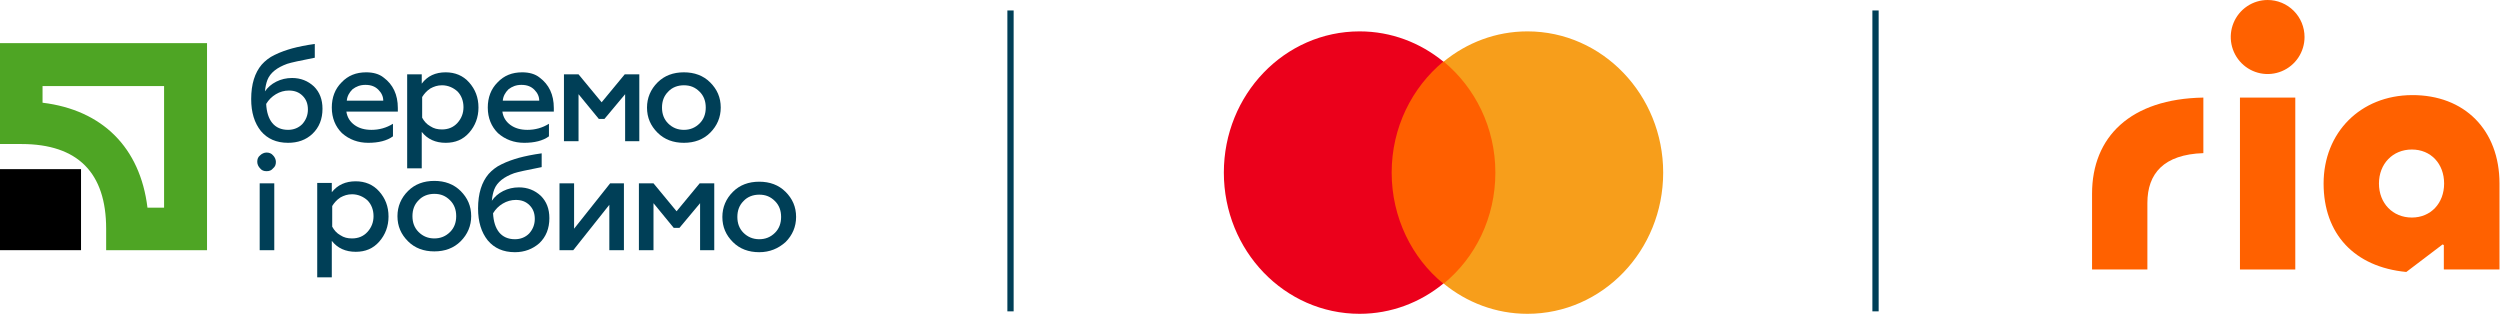
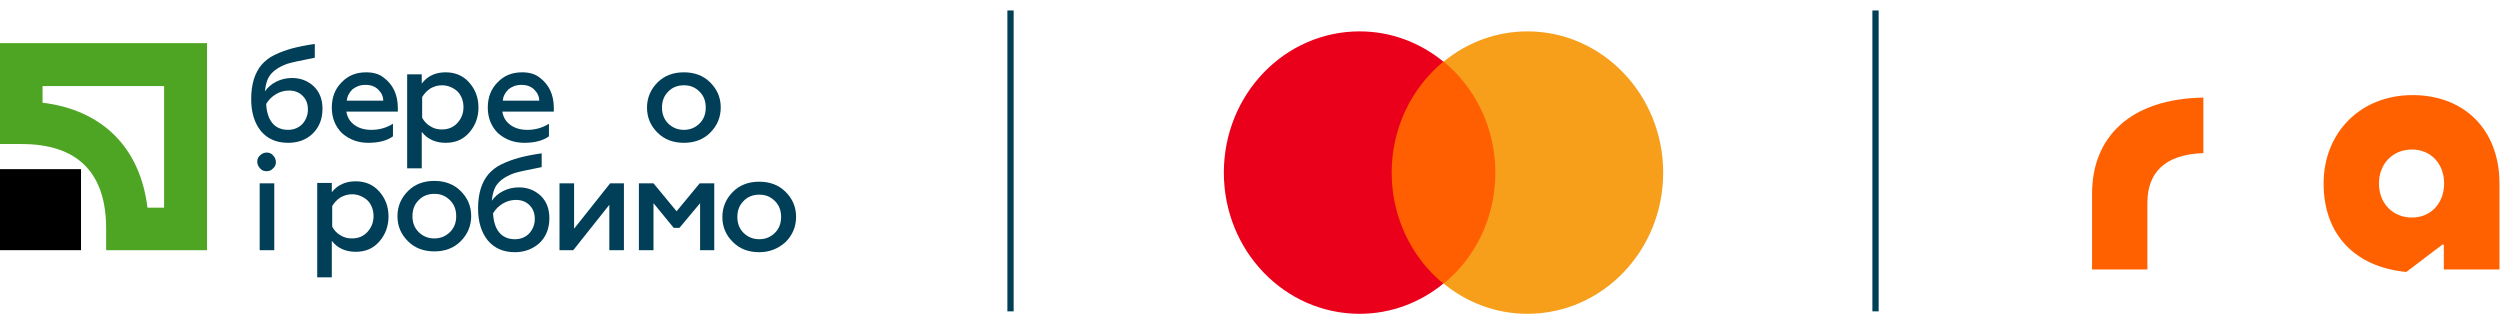
<svg xmlns="http://www.w3.org/2000/svg" width="239" height="30" viewBox="0 0 239 30" fill="none">
  <g clip-path="url(#clip0_25_424)">
    <g clip-path="url(#clip1_25_424)">
      <path d="M200 18.522V25.762H205.29V19.408C205.29 16.59 206.849 14.767 210.641 14.639V9.329C203.673 9.446 200 13.081 200 18.522Z" fill="#FF6100" />
      <path d="M230.573 9.092C225.663 9.12 222.136 12.669 222.136 17.546C222.136 22.363 225.076 25.525 230.043 26L233.512 23.368L233.63 23.427V25.761H238.951V17.546C238.951 12.43 235.609 9.062 230.573 9.092ZM230.573 20.797C228.75 20.797 227.428 19.436 227.428 17.546C227.428 15.656 228.75 14.294 230.573 14.294C232.397 14.294 233.658 15.654 233.658 17.546C233.658 19.438 232.376 20.797 230.573 20.797Z" fill="#FF6100" />
-       <path d="M219.43 9.329H214.14V25.764H219.43V9.329Z" fill="#FF6100" />
-       <path d="M216.785 2.64706e-06C216.087 0 215.406 0.208 214.826 0.597C214.246 0.987 213.795 1.539 213.528 2.186C213.261 2.833 213.192 3.544 213.328 4.231C213.465 4.917 213.801 5.547 214.294 6.042C214.787 6.537 215.416 6.874 216.1 7.01C216.784 7.146 217.493 7.076 218.137 6.808C218.782 6.54 219.332 6.087 219.72 5.505C220.107 4.923 220.314 4.239 220.314 3.539C220.314 3.074 220.223 2.613 220.046 2.184C219.869 1.754 219.609 1.364 219.281 1.035C218.953 0.706 218.564 0.446 218.136 0.268C217.707 0.091 217.248 -0.001 216.785 2.64706e-06Z" fill="#FF6100" />
    </g>
    <path d="M15.686 8.231V19.85H14.098C13.401 14.118 9.799 10.516 4.067 9.819V8.231H15.686ZM0 4.125V13.769H2.053C7.436 13.769 10.148 16.519 10.148 21.864V23.917H19.792V4.125H0Z" fill="#4EA524" />
    <path d="M7.746 16.17H0V23.916H7.746V16.17Z" fill="black" />
    <path d="M27.538 13.653C26.415 13.653 25.562 13.265 24.943 12.53C24.323 11.755 24.013 10.748 24.013 9.47C24.013 8.037 24.362 6.952 25.02 6.177C25.33 5.829 25.756 5.48 26.26 5.248C26.802 4.977 27.383 4.783 27.925 4.628C28.506 4.473 29.242 4.318 30.094 4.202V5.519C28.7 5.79 27.809 5.984 27.46 6.1C26.492 6.449 25.834 6.952 25.562 7.649C25.446 7.959 25.369 8.308 25.33 8.734C25.601 8.346 25.95 8.037 26.415 7.804C26.879 7.572 27.383 7.456 27.925 7.456C28.738 7.456 29.436 7.727 30.017 8.269C30.559 8.811 30.83 9.508 30.83 10.399C30.83 11.367 30.52 12.181 29.862 12.801C29.242 13.382 28.467 13.653 27.538 13.653ZM27.538 12.413C28.08 12.413 28.545 12.22 28.893 11.871C29.242 11.484 29.436 11.019 29.436 10.477C29.436 9.934 29.281 9.508 28.932 9.16C28.583 8.811 28.157 8.656 27.615 8.656C27.189 8.656 26.763 8.772 26.376 9.005C25.988 9.237 25.679 9.547 25.446 9.934C25.485 10.709 25.679 11.329 26.027 11.755C26.376 12.181 26.879 12.413 27.538 12.413Z" fill="#003F57" />
    <path d="M31.72 10.283C31.72 9.315 32.029 8.502 32.649 7.882C33.269 7.223 34.044 6.914 35.012 6.914C35.67 6.914 36.251 7.069 36.677 7.417C37.568 8.076 38.033 9.044 38.033 10.322V10.671H33.114C33.191 11.213 33.463 11.639 33.889 11.949C34.315 12.259 34.857 12.414 35.515 12.414C36.251 12.414 36.948 12.22 37.568 11.832V13.033C36.987 13.459 36.174 13.653 35.206 13.653C34.237 13.653 33.385 13.343 32.688 12.723C32.068 12.104 31.72 11.29 31.72 10.283ZM33.153 9.625H36.639C36.639 9.237 36.484 8.889 36.174 8.579C35.864 8.269 35.477 8.114 34.934 8.114C34.431 8.114 34.044 8.269 33.695 8.54C33.385 8.85 33.191 9.199 33.153 9.625Z" fill="#003F57" />
    <path d="M42.605 6.914C43.495 6.914 44.27 7.223 44.851 7.882C45.432 8.54 45.742 9.315 45.742 10.283C45.742 11.213 45.432 12.026 44.851 12.685C44.27 13.343 43.534 13.653 42.605 13.653C41.636 13.653 40.862 13.304 40.319 12.607V16.093H38.925V7.107H40.319V7.998C40.862 7.262 41.636 6.914 42.605 6.914ZM42.256 8.153C41.83 8.153 41.481 8.269 41.133 8.463C40.784 8.695 40.552 8.966 40.358 9.276V11.252C40.552 11.6 40.784 11.871 41.133 12.065C41.481 12.297 41.83 12.375 42.256 12.375C42.837 12.375 43.34 12.181 43.728 11.755C44.115 11.329 44.309 10.825 44.309 10.245C44.309 9.664 44.115 9.121 43.728 8.734C43.34 8.385 42.837 8.153 42.256 8.153Z" fill="#003F57" />
    <path d="M46.632 10.283C46.632 9.315 46.941 8.502 47.561 7.882C48.181 7.223 48.956 6.914 49.924 6.914C50.582 6.914 51.163 7.069 51.589 7.417C52.48 8.076 52.945 9.044 52.945 10.322V10.671H48.026C48.103 11.213 48.374 11.639 48.801 11.949C49.227 12.259 49.769 12.414 50.427 12.414C51.163 12.414 51.86 12.22 52.48 11.832V13.033C51.899 13.459 51.086 13.653 50.117 13.653C49.149 13.653 48.297 13.343 47.6 12.723C46.98 12.104 46.632 11.29 46.632 10.283ZM48.065 9.625H51.55C51.55 9.237 51.396 8.889 51.086 8.579C50.776 8.269 50.389 8.114 49.846 8.114C49.343 8.114 48.956 8.269 48.607 8.54C48.297 8.85 48.103 9.199 48.065 9.625Z" fill="#003F57" />
-     <path d="M55.269 13.498H53.914V7.107H55.308L57.516 9.779L59.724 7.107H61.118V13.498H59.762V9.005L57.787 11.367H57.245L55.308 9.005V13.498H55.269Z" fill="#003F57" />
    <path d="M65.379 13.653C64.372 13.653 63.52 13.343 62.861 12.685C62.203 12.026 61.854 11.252 61.854 10.283C61.854 9.354 62.203 8.54 62.861 7.882C63.52 7.223 64.372 6.914 65.379 6.914C66.386 6.914 67.238 7.223 67.897 7.882C68.555 8.54 68.903 9.315 68.903 10.283C68.903 11.213 68.555 12.026 67.897 12.685C67.238 13.343 66.386 13.653 65.379 13.653ZM65.379 12.414C65.96 12.414 66.463 12.22 66.889 11.794C67.277 11.406 67.47 10.903 67.47 10.283C67.47 9.664 67.277 9.16 66.889 8.773C66.463 8.347 65.999 8.153 65.379 8.153C64.798 8.153 64.256 8.347 63.868 8.773C63.481 9.16 63.287 9.664 63.287 10.283C63.287 10.903 63.481 11.406 63.868 11.794C64.294 12.22 64.798 12.414 65.379 12.414Z" fill="#003F57" />
    <path d="M25.485 16.365C25.214 16.365 25.02 16.287 24.865 16.093C24.71 15.939 24.594 15.706 24.594 15.474C24.594 15.203 24.671 15.009 24.865 14.854C25.02 14.699 25.252 14.583 25.485 14.583C25.717 14.583 25.95 14.661 26.105 14.854C26.259 15.009 26.376 15.241 26.376 15.474C26.376 15.745 26.298 15.939 26.105 16.093C25.95 16.287 25.756 16.365 25.485 16.365ZM26.221 23.917H24.826V17.527H26.221V23.917Z" fill="#003F57" />
    <path d="M34.005 17.332C34.896 17.332 35.671 17.642 36.252 18.301C36.833 18.959 37.143 19.734 37.143 20.702C37.143 21.632 36.833 22.445 36.252 23.104C35.671 23.762 34.935 24.072 34.005 24.072C33.037 24.072 32.263 23.723 31.72 23.026V26.512H30.326V17.487H31.72V18.378C32.263 17.681 33.037 17.332 34.005 17.332ZM33.657 18.572C33.231 18.572 32.882 18.688 32.534 18.882C32.185 19.114 31.953 19.385 31.759 19.695V21.67C31.953 22.019 32.185 22.29 32.534 22.484C32.882 22.716 33.231 22.794 33.657 22.794C34.238 22.794 34.741 22.6 35.129 22.174C35.516 21.748 35.71 21.244 35.71 20.663C35.71 20.082 35.516 19.54 35.129 19.153C34.741 18.804 34.238 18.572 33.657 18.572Z" fill="#003F57" />
    <path d="M41.521 24.033C40.514 24.033 39.662 23.723 39.004 23.065C38.345 22.407 37.997 21.632 37.997 20.664C37.997 19.734 38.345 18.921 39.004 18.262C39.662 17.604 40.514 17.294 41.521 17.294C42.528 17.294 43.38 17.604 44.039 18.262C44.697 18.921 45.046 19.695 45.046 20.664C45.046 21.593 44.697 22.407 44.039 23.065C43.38 23.723 42.528 24.033 41.521 24.033ZM41.521 22.794C42.102 22.794 42.606 22.6 43.032 22.174C43.419 21.787 43.613 21.283 43.613 20.664C43.613 20.044 43.419 19.54 43.032 19.153C42.606 18.727 42.141 18.533 41.521 18.533C40.94 18.533 40.398 18.727 40.011 19.153C39.623 19.54 39.43 20.044 39.43 20.664C39.43 21.283 39.623 21.787 40.011 22.174C40.437 22.6 40.94 22.794 41.521 22.794Z" fill="#003F57" />
    <path d="M49.228 24.11C48.105 24.11 47.252 23.722 46.633 22.986C46.013 22.212 45.703 21.205 45.703 19.927C45.703 18.494 46.052 17.409 46.71 16.634C47.02 16.286 47.446 15.937 47.95 15.705C48.492 15.434 49.073 15.24 49.615 15.085C50.196 14.93 50.932 14.775 51.784 14.659V15.976C50.39 16.247 49.499 16.441 49.15 16.557C48.182 16.906 47.524 17.409 47.252 18.106C47.136 18.416 47.059 18.765 47.02 19.191C47.291 18.803 47.64 18.494 48.105 18.261C48.569 18.029 49.073 17.913 49.615 17.913C50.428 17.913 51.126 18.184 51.707 18.726C52.249 19.268 52.52 19.965 52.52 20.856C52.52 21.825 52.21 22.638 51.552 23.258C50.932 23.8 50.157 24.11 49.228 24.11ZM49.228 22.87C49.77 22.87 50.235 22.677 50.583 22.328C50.932 21.941 51.126 21.476 51.126 20.934C51.126 20.391 50.971 19.965 50.622 19.617C50.273 19.268 49.847 19.113 49.305 19.113C48.879 19.113 48.453 19.23 48.066 19.462C47.678 19.694 47.369 20.004 47.136 20.391C47.175 21.166 47.369 21.786 47.717 22.212C48.066 22.638 48.569 22.87 49.228 22.87Z" fill="#003F57" />
    <path d="M54.805 23.917H53.488V17.526H54.883V21.864L58.33 17.526H59.647V23.917H58.252V19.579L54.805 23.917Z" fill="#003F57" />
    <path d="M62.435 23.917H61.079V17.526H62.474L64.681 20.198L66.889 17.526H68.283V23.917H66.928V19.424L64.953 21.786H64.41L62.474 19.424V23.917H62.435Z" fill="#003F57" />
    <path d="M72.582 24.11C71.575 24.11 70.723 23.8 70.065 23.142C69.406 22.483 69.058 21.709 69.058 20.74C69.058 19.811 69.406 18.997 70.065 18.339C70.723 17.68 71.575 17.371 72.582 17.371C73.589 17.371 74.442 17.68 75.1 18.339C75.758 18.997 76.107 19.772 76.107 20.74C76.107 21.67 75.758 22.483 75.1 23.142C74.403 23.761 73.589 24.11 72.582 24.11ZM72.582 22.87C73.163 22.87 73.667 22.677 74.093 22.251C74.48 21.863 74.674 21.36 74.674 20.74C74.674 20.12 74.48 19.617 74.093 19.23C73.667 18.804 73.202 18.61 72.582 18.61C72.001 18.61 71.459 18.804 71.072 19.23C70.685 19.617 70.491 20.12 70.491 20.74C70.491 21.36 70.685 21.863 71.072 22.251C71.459 22.638 71.963 22.87 72.582 22.87Z" fill="#003F57" />
    <g clip-path="url(#clip2_25_424)">
      <path d="M132.322 5.887H143.678V27.112H132.322V5.887Z" fill="#FF5F00" />
      <path d="M133.043 16.5C133.043 12.188 134.99 8.363 137.982 5.888C135.783 4.088 133.007 3 129.979 3C122.804 3 117 9.037 117 16.5C117 23.962 122.804 30 129.979 30C133.007 30 135.783 28.913 137.982 27.113C134.99 24.675 133.043 20.812 133.043 16.5Z" fill="#EB001B" />
      <path d="M159 16.5C159 23.962 153.196 30 146.021 30C142.993 30 140.217 28.913 138.018 27.113C141.046 24.637 142.957 20.812 142.957 16.5C142.957 12.188 141.01 8.363 138.018 5.888C140.217 4.088 142.993 3 146.021 3C153.196 3 159 9.075 159 16.5Z" fill="#F79E1B" />
    </g>
    <rect x="96.305" y="1" width="0.599" height="28.765" fill="#003F57" />
    <rect x="179" y="1" width="0.599" height="28.765" fill="#003F57" />
  </g>
  <defs>
    <clipPath id="clip0_25_424">
      <rect width="239" height="30" fill="white" />
    </clipPath>
    <clipPath id="clip1_25_424">
      <rect width="39" height="26" fill="white" transform="translate(200)" />
    </clipPath>
    <clipPath id="clip2_25_424">
      <rect width="42" height="27" fill="white" transform="translate(117 3)" />
    </clipPath>
  </defs>
</svg>